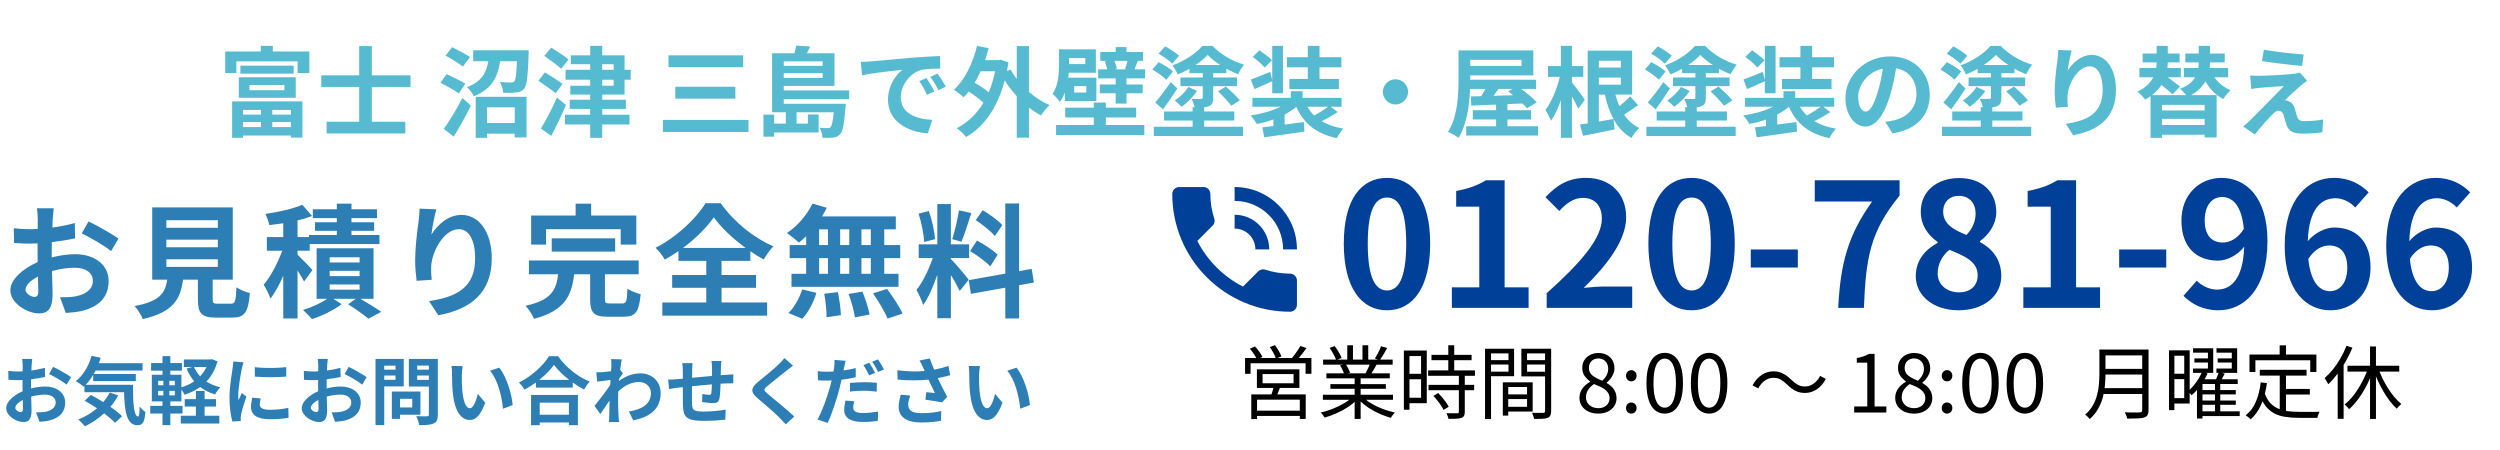
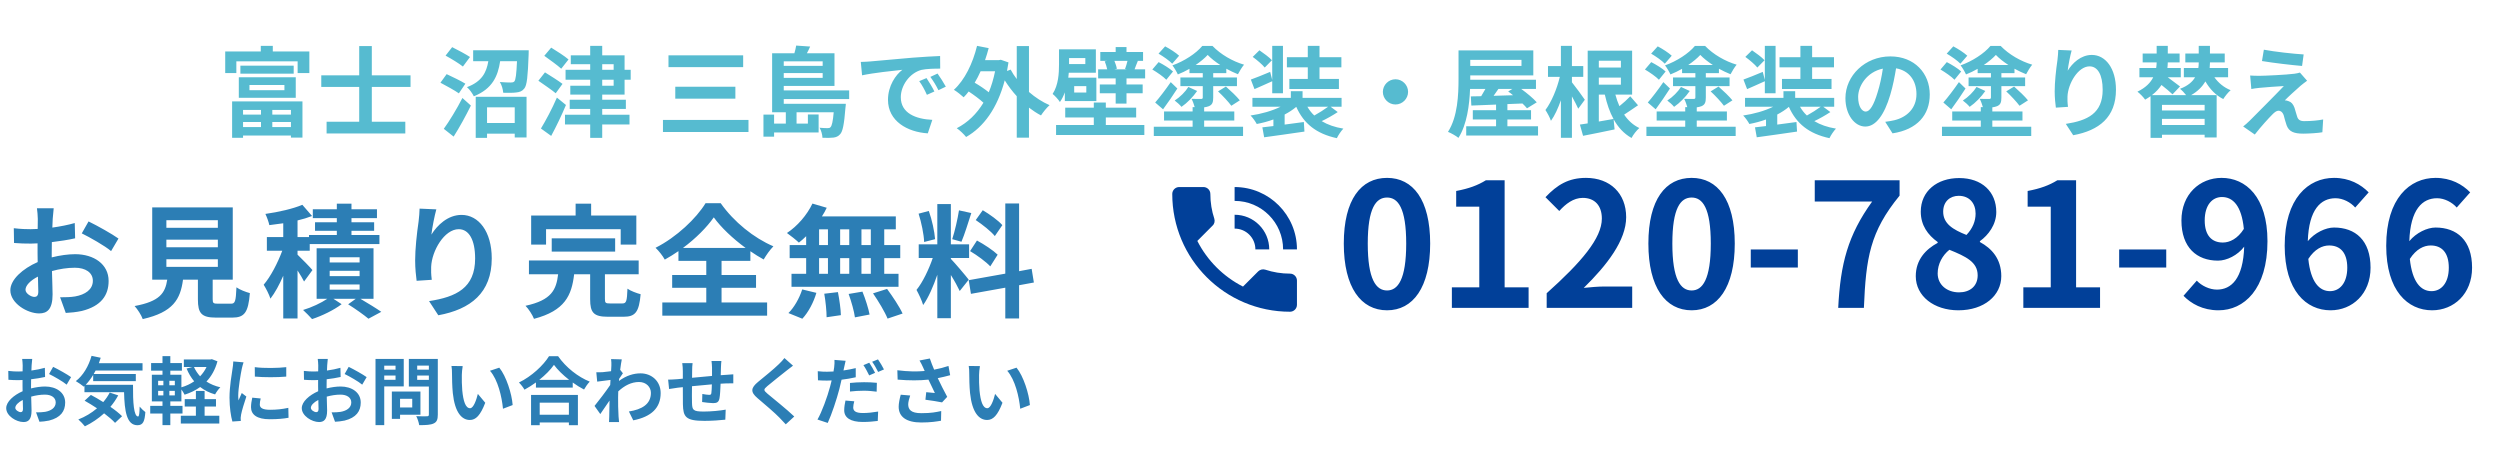
<svg xmlns="http://www.w3.org/2000/svg" width="406" height="73" viewBox="0 0 406 73" fill="none">
  <path d="M5.58 48.22C5.94 48.22 6.22 48.04 6.22 47.36C6.22 46.86 6.2 45.96 6.16 44.92C4.94 45.54 4.14 46.36 4.14 47.06C4.14 47.66 5.06 48.22 5.58 48.22ZM8.4 41.1V41.8C9.74 41.46 11.1 41.28 12.2 41.28C15.24 41.28 17.64 42.9 17.64 45.62C17.64 47.96 16.42 49.72 13.28 50.5C12.36 50.7 11.46 50.78 10.68 50.82L9.76 48.28C10.66 48.28 11.5 48.26 12.2 48.14C13.8 47.86 15.08 47.04 15.08 45.6C15.08 44.26 13.88 43.48 12.16 43.48C10.94 43.48 9.66 43.68 8.44 44.02C8.48 45.6 8.54 47.12 8.54 47.8C8.54 50.26 7.64 50.9 6.36 50.9C4.42 50.9 1.68 49.24 1.68 47.14C1.68 45.4 3.7 43.62 6.12 42.56C6.1 42.1 6.1 41.64 6.1 41.18V39.52C5.72 39.54 5.36 39.56 5.04 39.56C4.14 39.56 3.14 39.54 2.28 39.46L2.24 37.06C3.4 37.2 4.26 37.22 4.98 37.22C5.34 37.22 5.72 37.2 6.12 37.18C6.14 36.48 6.14 35.9 6.14 35.56C6.14 35.14 6.06 34.18 6 33.82H8.72C8.68 34.18 8.6 35.04 8.56 35.54C8.54 35.98 8.52 36.46 8.5 36.96C9.8 36.78 11.1 36.52 12.14 36.22L12.2 38.7C11.08 38.96 9.72 39.16 8.42 39.32C8.4 39.92 8.4 40.52 8.4 41.1ZM13.28 37.9L14.38 35.96C15.9 36.7 18.2 38 19.24 38.74L18.04 40.78C17.1 39.96 14.52 38.5 13.28 37.9ZM27.02 42.1V43.34H35.38V42.1H27.02ZM27.02 38.92V40.16H35.38V38.92H27.02ZM27.02 35.76V37H35.38V35.76H27.02ZM35.42 49.32H37.5C38.18 49.32 38.3 48.98 38.4 46.66C38.9 47.04 39.96 47.44 40.58 47.6C40.32 50.76 39.7 51.58 37.72 51.58H35.08C32.7 51.58 32.14 50.86 32.14 48.62V45.42H29.72C29.3 48.6 28.12 50.7 23.18 51.82C22.96 51.18 22.32 50.2 21.86 49.7C25.96 48.94 26.82 47.6 27.16 45.42H24.72V33.68H37.8V45.42H34.54V48.6C34.54 49.24 34.66 49.32 35.42 49.32ZM50.74 43.86L49.38 45.72C49.16 45.26 48.74 44.58 48.32 43.92V51.72H46V44.78C45.38 46.22 44.66 47.54 43.92 48.5C43.7 47.82 43.2 46.84 42.82 46.24C43.96 44.92 45.1 42.7 45.84 40.72H43.34V38.5H46V36.26C45.22 36.38 44.46 36.48 43.74 36.56C43.64 36.06 43.34 35.24 43.1 34.74C45.24 34.44 47.6 33.9 49.1 33.26L50.68 35.08C49.96 35.36 49.16 35.6 48.32 35.8V38.5H50.18V38.16H54.7V37.48H51.16V36.1H54.7V35.42H50.8V33.98H54.7V33.08H57.08V33.98H61.22V35.42H57.08V36.1H60.76V37.48H57.08V38.16H61.62V39.64H50.3V40.72H48.32V41.36C48.96 41.96 50.4 43.44 50.74 43.86ZM53.54 46.2V47.04H58.4V46.2H53.54ZM53.54 43.98V44.84H58.4V43.98H53.54ZM53.54 41.78V42.62H58.4V41.78H53.54ZM60.66 48.52H58.52C59.74 49.24 61.12 50.08 61.92 50.64L59.84 51.76C59.1 51.14 57.72 50.16 56.54 49.42L57.78 48.52H54.14L55.48 49.4C54.26 50.34 52.28 51.3 50.68 51.82C50.32 51.4 49.66 50.76 49.22 50.34C50.58 49.94 52.16 49.2 53.16 48.52H51.42V40.32H60.66V48.52ZM68.14 33.88L70.86 34C70.58 34.98 70.18 37 70.06 38.1C71 36.58 72.72 34.9 74.96 34.9C77.72 34.9 79.86 37.6 79.86 41.96C79.86 47.56 76.42 50.24 71.18 51.2L69.68 48.9C74.08 48.22 77.16 46.78 77.16 41.98C77.16 38.92 76.14 37.22 74.5 37.22C72.16 37.22 70.12 40.74 70.02 43.34C70 43.88 70 44.52 70.12 45.44L67.66 45.6C67.56 44.84 67.42 43.62 67.42 42.3C67.42 40.46 67.68 38 67.98 35.96C68.08 35.24 68.12 34.44 68.14 33.88ZM88.68 37.22V39.72H86.26V35H93.48V33.08H96V35H103.34V39.72H100.8V37.22H88.68ZM99.9 40.86H89.6V38.7H99.9V40.86ZM99.08 49.28H101.06C101.72 49.28 101.82 48.94 101.9 46.88C102.38 47.24 103.42 47.62 104.04 47.78C103.78 50.68 103.18 51.44 101.28 51.44H98.72C96.4 51.44 95.84 50.76 95.84 48.6V44.54H93.24C92.84 47.98 91.74 50.46 86.72 51.78C86.48 51.16 85.86 50.18 85.34 49.66C89.62 48.74 90.34 47.02 90.64 44.54H85.9V42.3H103.72V44.54H98.24V48.56C98.24 49.2 98.36 49.28 99.08 49.28ZM110.92 40.26H121.08C119 38.74 117.08 36.92 115.92 35.3C114.78 36.92 113 38.72 110.92 40.26ZM117.18 46.74V49.12H124.58V51.26H107.56V49.12H114.7V46.74H109.16V44.66H114.7V42.36H110.18V40.78C109.46 41.28 108.72 41.74 107.96 42.16C107.66 41.6 107 40.74 106.46 40.24C109.88 38.52 113.1 35.44 114.58 33H117.04C119.18 36.04 122.44 38.66 125.6 40C124.98 40.64 124.46 41.4 124.02 42.14C123.3 41.74 122.58 41.3 121.86 40.8V42.36H117.18V44.66H122.78V46.74H117.18ZM141.42 39.8V37.24H139.9V39.8H141.42ZM141.42 44.46V41.92H139.9V44.46H141.42ZM133.02 41.92V44.46H134.46V41.92H133.02ZM137.92 41.92H136.44V44.46H137.92V41.92ZM136.44 39.8H137.92V37.24H136.44V39.8ZM133.02 37.24V39.8H134.46V37.24H133.02ZM130.92 39.8V38.36C130.52 38.74 130.14 39.1 129.74 39.4C129.3 38.98 128.34 38.22 127.8 37.84C129.48 36.74 131.06 34.92 131.94 33.06L134.26 33.74C134.04 34.22 133.78 34.68 133.48 35.14H145.48V37.24H143.6V39.8H146.2V41.92H143.6V44.46H145.92V46.58H128.54V44.46H130.92V41.92H128.24V39.8H130.92ZM130.3 51.76L128.04 50.84C128.92 50 129.82 48.46 130.28 47L132.58 47.56C132.14 49.08 131.28 50.72 130.3 51.76ZM133.86 47.7L136.08 47.44C136.32 48.66 136.54 50.24 136.56 51.18L134.24 51.52C134.24 50.56 134.08 48.92 133.86 47.7ZM137.82 47.74L140.06 47.36C140.54 48.54 141.04 50.1 141.22 51.08L138.84 51.54C138.72 50.58 138.26 48.96 137.82 47.74ZM141.78 47.64L144.06 46.92C144.96 48.14 146.08 49.82 146.58 50.92L144.14 51.74C143.72 50.68 142.66 48.92 141.78 47.64ZM162.78 36.56L161.56 38.34C160.94 37.56 159.56 36.48 158.46 35.74L159.6 34.14C160.72 34.8 162.14 35.82 162.78 36.56ZM157.54 40.78L158.66 39.06C159.82 39.68 161.3 40.66 162.02 41.36L160.82 43.26C160.16 42.54 158.7 41.46 157.54 40.78ZM155.74 34.16L157.74 34.6C157.22 36.2 156.64 38.1 156.14 39.26L154.64 38.84C155.06 37.58 155.52 35.56 155.74 34.16ZM151.86 38.84L150.08 39.3C150.04 38.08 149.64 36.14 149.18 34.7L150.84 34.26C151.36 35.7 151.76 37.6 151.86 38.84ZM157.32 45.42L155.86 47.26C155.56 46.62 155 45.58 154.42 44.66V51.68H152.22V44.62C151.58 46.48 150.78 48.34 149.92 49.54C149.72 48.82 149.2 47.74 148.84 47.08C149.84 45.86 150.86 43.72 151.48 41.9H149.2V39.68H152.22V33.14H154.42V39.68H157.38V41.9H154.42V42.04C155 42.62 156.9 44.86 157.32 45.42ZM167.9 45.88L165.5 46.32V51.72H163.26V46.72L157.68 47.72L157.32 45.5L163.26 44.44V33.04H165.5V44.04L167.54 43.66L167.9 45.88ZM3.348 66.932C3.564 66.932 3.732 66.824 3.732 66.416C3.732 66.116 3.72 65.576 3.696 64.952C2.964 65.324 2.484 65.816 2.484 66.236C2.484 66.596 3.036 66.932 3.348 66.932ZM5.04 62.66V63.08C5.844 62.876 6.66 62.768 7.32 62.768C9.144 62.768 10.584 63.74 10.584 65.372C10.584 66.776 9.852 67.832 7.968 68.3C7.416 68.42 6.876 68.468 6.408 68.492L5.856 66.968C6.396 66.968 6.9 66.956 7.32 66.884C8.28 66.716 9.048 66.224 9.048 65.36C9.048 64.556 8.328 64.088 7.296 64.088C6.564 64.088 5.796 64.208 5.064 64.412C5.088 65.36 5.124 66.272 5.124 66.68C5.124 68.156 4.584 68.54 3.816 68.54C2.652 68.54 1.008 67.544 1.008 66.284C1.008 65.24 2.22 64.172 3.672 63.536C3.66 63.26 3.66 62.984 3.66 62.708V61.712C3.432 61.724 3.216 61.736 3.024 61.736C2.484 61.736 1.884 61.724 1.368 61.676L1.344 60.236C2.04 60.32 2.556 60.332 2.988 60.332C3.204 60.332 3.432 60.32 3.672 60.308C3.684 59.888 3.684 59.54 3.684 59.336C3.684 59.084 3.636 58.508 3.6 58.292H5.232C5.208 58.508 5.16 59.024 5.136 59.324C5.124 59.588 5.112 59.876 5.1 60.176C5.88 60.068 6.66 59.912 7.284 59.732L7.32 61.22C6.648 61.376 5.832 61.496 5.052 61.592C5.04 61.952 5.04 62.312 5.04 62.66ZM7.968 60.74L8.628 59.576C9.54 60.02 10.92 60.8 11.544 61.244L10.824 62.468C10.26 61.976 8.712 61.1 7.968 60.74ZM17.82 63.752L19.2 64.208C18.84 64.868 18.42 65.492 17.928 66.068C18.684 66.584 19.356 67.124 19.824 67.592L18.684 68.672C18.264 68.204 17.628 67.676 16.908 67.124C15.96 67.988 14.892 68.696 13.788 69.236C13.56 68.936 13.032 68.384 12.72 68.12C13.836 67.688 14.868 67.064 15.756 66.308C15.072 65.852 14.376 65.432 13.74 65.072L14.76 64.136C15.384 64.46 16.08 64.868 16.764 65.3C17.184 64.82 17.532 64.304 17.82 63.752ZM13.92 62.492H21.6C21.576 65.372 21.732 67.64 22.428 67.64C22.608 67.628 22.656 67.004 22.68 66.032C22.956 66.356 23.316 66.716 23.604 66.92C23.496 68.42 23.244 69.056 22.32 69.056C20.568 69.056 20.22 66.764 20.148 63.692H13.716V62.696L13.608 62.792C13.332 62.552 12.66 62.096 12.312 61.892C13.5 60.992 14.4 59.444 14.868 57.788L16.356 58.1C16.26 58.4 16.164 58.7 16.056 58.988H23.148V60.176H15.528C15.432 60.368 15.324 60.56 15.216 60.74H22.056V61.892H15.132V60.884C14.76 61.496 14.352 62.036 13.92 62.492ZM33.228 66.02V67.52H35.616V68.78H29.364V67.52H31.812V66.02H30V64.82H31.812V63.488H33.228V64.82H35.076V66.02H33.228ZM33.54 59.6H31.5C31.752 60.152 32.088 60.668 32.496 61.112C32.916 60.668 33.276 60.164 33.54 59.6ZM28.392 62.564V61.844H27.504V62.564H28.392ZM28.392 64.208V63.476H27.504V64.208H28.392ZM25.68 63.476V64.208H26.532V63.476H25.68ZM25.68 61.844V62.564H26.532V61.844H25.68ZM34.404 58.328L35.316 58.676C34.944 60.032 34.332 61.112 33.528 61.964C34.176 62.384 34.932 62.696 35.784 62.9C35.484 63.176 35.112 63.704 34.932 64.052C33.996 63.788 33.192 63.38 32.508 62.852C31.764 63.392 30.912 63.8 29.976 64.1C29.868 63.86 29.652 63.524 29.46 63.248V65.192H27.66V65.912H29.64V67.16H27.66V69.044H26.388V67.16H24.396V65.912H26.388V65.192H24.66V60.86H26.388V60.2H24.54V58.964H26.388V57.836H27.66V58.964H29.544V60.2H27.66V60.86H29.46V62.9C30.216 62.684 30.924 62.348 31.536 61.928C31.032 61.328 30.624 60.632 30.3 59.852L31.248 59.6H29.856V58.376H34.164L34.404 58.328ZM41.376 59.624C42.84 59.828 45.204 59.78 46.488 59.624V61.16C45.024 61.292 42.876 61.292 41.388 61.16L41.376 59.624ZM40.968 64.58L42.336 64.712C42.24 65.096 42.192 65.384 42.192 65.708C42.192 66.236 42.648 66.548 43.848 66.548C44.916 66.548 45.792 66.452 46.824 66.236L46.86 67.844C46.092 67.988 45.132 68.084 43.788 68.084C41.736 68.084 40.764 67.34 40.764 66.128C40.764 65.636 40.848 65.132 40.968 64.58ZM37.884 58.7L39.552 58.844C39.456 59.084 39.312 59.684 39.264 59.9C39.096 60.692 38.688 63.068 38.688 64.256C38.688 64.484 38.7 64.772 38.736 65.024C38.904 64.604 39.096 64.208 39.264 63.824L40.008 64.4C39.672 65.396 39.276 66.68 39.156 67.316C39.12 67.484 39.084 67.748 39.084 67.868C39.096 68 39.096 68.192 39.108 68.36L37.74 68.456C37.5 67.628 37.272 66.176 37.272 64.568C37.272 62.78 37.632 60.776 37.764 59.864C37.812 59.528 37.884 59.072 37.884 58.7ZM51.348 66.932C51.564 66.932 51.732 66.824 51.732 66.416C51.732 66.116 51.72 65.576 51.696 64.952C50.964 65.324 50.484 65.816 50.484 66.236C50.484 66.596 51.036 66.932 51.348 66.932ZM53.04 62.66V63.08C53.844 62.876 54.66 62.768 55.32 62.768C57.144 62.768 58.584 63.74 58.584 65.372C58.584 66.776 57.852 67.832 55.968 68.3C55.416 68.42 54.876 68.468 54.408 68.492L53.856 66.968C54.396 66.968 54.9 66.956 55.32 66.884C56.28 66.716 57.048 66.224 57.048 65.36C57.048 64.556 56.328 64.088 55.296 64.088C54.564 64.088 53.796 64.208 53.064 64.412C53.088 65.36 53.124 66.272 53.124 66.68C53.124 68.156 52.584 68.54 51.816 68.54C50.652 68.54 49.008 67.544 49.008 66.284C49.008 65.24 50.22 64.172 51.672 63.536C51.66 63.26 51.66 62.984 51.66 62.708V61.712C51.432 61.724 51.216 61.736 51.024 61.736C50.484 61.736 49.884 61.724 49.368 61.676L49.344 60.236C50.04 60.32 50.556 60.332 50.988 60.332C51.204 60.332 51.432 60.32 51.672 60.308C51.684 59.888 51.684 59.54 51.684 59.336C51.684 59.084 51.636 58.508 51.6 58.292H53.232C53.208 58.508 53.16 59.024 53.136 59.324C53.124 59.588 53.112 59.876 53.1 60.176C53.88 60.068 54.66 59.912 55.284 59.732L55.32 61.22C54.648 61.376 53.832 61.496 53.052 61.592C53.04 61.952 53.04 62.312 53.04 62.66ZM55.968 60.74L56.628 59.576C57.54 60.02 58.92 60.8 59.544 61.244L58.824 62.468C58.26 61.976 56.712 61.1 55.968 60.74ZM64.236 59.384H62.4V60.032H64.236V59.384ZM62.4 61.676H64.236V60.992H62.4V61.676ZM65.568 62.756H62.4V69.044H60.984V58.292H65.568V62.756ZM66.948 64.76H64.968V66.176H66.948V64.76ZM68.28 67.352H64.968V68.024H63.636V63.584H68.28V67.352ZM67.752 61.688H69.648V60.992H67.752V61.688ZM69.648 59.372H67.752V60.032H69.648V59.372ZM71.1 58.292V67.34C71.1 68.132 70.932 68.54 70.428 68.768C69.936 69.008 69.18 69.044 68.076 69.044C68.028 68.636 67.8 67.964 67.596 67.58C68.292 67.628 69.108 67.616 69.336 67.604C69.564 67.604 69.648 67.532 69.648 67.316V62.768H66.396V58.292H71.1ZM75.144 59.456C75.06 59.876 75 60.572 75 60.896C74.988 61.664 75 62.564 75.072 63.416C75.24 65.132 75.6 66.296 76.344 66.296C76.908 66.296 77.376 64.904 77.604 63.968L78.804 65.408C78.012 67.472 77.268 68.204 76.308 68.204C75.012 68.204 73.872 67.028 73.536 63.836C73.428 62.744 73.404 61.364 73.404 60.632C73.404 60.296 73.392 59.792 73.32 59.432L75.144 59.456ZM81.084 59.708C82.212 61.088 83.124 63.956 83.256 65.78L81.684 66.38C81.504 64.472 80.868 61.676 79.572 60.212L81.084 59.708ZM92.388 65.396H87.648V67.352H92.388V65.396ZM86.244 69.056V64.136H93.852V69.056H92.388V68.612H87.648V69.056H86.244ZM87.576 61.688H92.424C91.428 60.908 90.54 60.044 89.964 59.252C89.4 60.056 88.56 60.908 87.576 61.688ZM89.16 57.848H90.636C91.92 59.684 93.864 61.208 95.772 61.976C95.424 62.348 95.1 62.816 94.848 63.26C94.236 62.948 93.612 62.552 93.012 62.12V62.948H87.036V62.108C86.448 62.54 85.812 62.936 85.176 63.284C84.984 62.936 84.588 62.42 84.276 62.12C86.34 61.124 88.26 59.312 89.16 57.848ZM100.716 60.056L101.16 60.62C101.004 60.824 100.752 61.208 100.548 61.52C100.536 61.64 100.536 61.748 100.524 61.868C101.724 60.968 102.948 60.632 104.016 60.632C105.852 60.632 107.292 61.928 107.292 63.836C107.292 66.236 105.792 67.676 102.84 68.264L102.132 66.824C104.22 66.5 105.708 65.66 105.708 63.8C105.708 62.876 104.964 62.036 103.776 62.036C102.516 62.036 101.4 62.636 100.404 63.56C100.392 63.896 100.38 64.232 100.38 64.544C100.38 65.516 100.38 66.512 100.452 67.628C100.464 67.844 100.512 68.276 100.536 68.54H98.904C98.928 68.288 98.94 67.856 98.94 67.664C98.964 66.74 98.964 66.056 98.988 65.048C98.484 65.804 97.896 66.668 97.488 67.244L96.552 65.924C97.224 65.108 98.424 63.524 99.096 62.528L99.144 61.7C98.568 61.772 97.656 61.892 96.984 61.976L96.84 60.452C97.176 60.464 97.452 60.464 97.872 60.44C98.22 60.416 98.736 60.356 99.24 60.284C99.264 59.84 99.288 59.504 99.288 59.372C99.288 59.036 99.3 58.676 99.24 58.316L100.98 58.364C100.908 58.7 100.812 59.312 100.716 60.056ZM115.548 58.628H117.156C117.12 58.808 117.096 59.324 117.084 59.648C117.072 60.116 117.06 60.536 117.048 60.932C117.372 60.908 117.672 60.884 117.948 60.872C118.272 60.848 118.74 60.812 119.088 60.788V62.252C118.884 62.24 118.26 62.252 117.936 62.264C117.684 62.276 117.372 62.288 117.024 62.312C116.988 63.212 116.94 64.184 116.844 64.688C116.724 65.312 116.424 65.468 115.812 65.468C115.392 65.468 114.444 65.36 114.024 65.288L114.06 63.98C114.432 64.052 114.912 64.124 115.152 64.124C115.392 64.124 115.488 64.076 115.524 63.848C115.572 63.524 115.596 62.984 115.608 62.42C114.564 62.504 113.4 62.612 112.38 62.72C112.368 63.812 112.356 64.904 112.38 65.408C112.416 66.572 112.512 66.836 114.3 66.836C115.464 66.836 116.964 66.692 117.852 66.524L117.792 68.156C116.988 68.252 115.536 68.348 114.408 68.348C111.324 68.348 110.952 67.7 110.904 65.648C110.892 65.144 110.892 63.992 110.892 62.876L110.088 62.96C109.716 63.008 108.972 63.128 108.66 63.176L108.504 61.652C108.84 61.652 109.392 61.628 109.992 61.58L110.892 61.496V60.296C110.892 59.804 110.856 59.396 110.796 58.976H112.476C112.428 59.372 112.404 59.708 112.404 60.212C112.404 60.488 112.404 60.884 112.392 61.352C113.4 61.256 114.552 61.148 115.632 61.052V59.708C115.632 59.408 115.584 58.844 115.548 58.628ZM127.392 58.148L128.784 59.384C128.412 59.66 128.016 59.972 127.74 60.188C126.972 60.812 125.4 62.024 124.608 62.708C123.972 63.248 123.984 63.38 124.632 63.932C125.52 64.688 127.812 66.5 128.988 67.64L127.608 68.912C127.272 68.54 126.9 68.168 126.564 67.808C125.916 67.124 124.104 65.576 123.012 64.652C121.836 63.656 121.932 62.996 123.12 62.012C124.044 61.256 125.676 59.936 126.48 59.144C126.816 58.82 127.2 58.424 127.392 58.148ZM142.116 60.548L141.156 60.968C140.916 60.476 140.544 59.756 140.22 59.3L141.168 58.904C141.468 59.348 141.9 60.104 142.116 60.548ZM138.036 63.584V62.192C138.696 62.12 139.548 62.072 140.316 62.072C140.988 62.072 141.708 62.096 142.404 62.168L142.368 63.608C141.78 63.536 141.048 63.452 140.328 63.452C139.5 63.452 138.78 63.5 138.036 63.584ZM138.972 59.78V61.268C138.264 61.436 137.46 61.568 136.668 61.664C136.56 62.168 136.44 62.696 136.308 63.188C135.876 64.856 135.072 67.28 134.424 68.684L132.756 68.132C133.464 66.932 134.364 64.448 134.808 62.78C134.892 62.456 134.988 62.12 135.06 61.784C134.784 61.796 134.52 61.808 134.28 61.808C133.704 61.808 133.26 61.784 132.84 61.76L132.804 60.284C133.416 60.356 133.812 60.368 134.304 60.368C134.652 60.368 135 60.356 135.36 60.332C135.408 60.08 135.444 59.84 135.468 59.66C135.528 59.216 135.54 58.736 135.516 58.448L137.328 58.592C137.244 58.928 137.136 59.456 137.076 59.72L136.98 60.164C137.652 60.068 138.324 59.936 138.972 59.78ZM137.304 65.048L138.732 65.168C138.636 65.516 138.564 65.9 138.564 66.164C138.564 66.68 138.864 67.076 140.136 67.076C140.928 67.076 141.756 66.98 142.608 66.836L142.548 68.36C141.876 68.444 141.072 68.528 140.124 68.528C138.12 68.528 137.1 67.832 137.1 66.632C137.1 66.08 137.208 65.504 137.304 65.048ZM141.636 58.748L142.584 58.364C142.908 58.82 143.352 59.576 143.556 59.996L142.608 60.404C142.356 59.9 141.972 59.204 141.636 58.748ZM146.28 64.1L147.816 64.232C147.672 64.616 147.492 65.3 147.492 65.648C147.492 66.512 147.936 67.1 149.616 67.1C151.272 67.1 151.98 66.932 152.856 66.752L152.82 68.324C152.16 68.444 151.164 68.612 149.616 68.612C147.228 68.612 145.944 67.712 145.944 66.056C145.944 65.528 146.088 64.784 146.28 64.1ZM154.032 59.432L154.308 60.932C153.708 61.1 153.012 61.268 152.292 61.412C152.748 62.372 153.312 63.5 153.828 64.448L152.988 65.348C152.34 65.216 151.164 65.024 150.288 64.916L150.42 63.692C150.816 63.728 151.464 63.8 151.824 63.824C151.536 63.224 151.128 62.396 150.78 61.652C149.328 61.808 147.66 61.808 145.776 61.652L145.728 60.128C147.432 60.344 148.908 60.368 150.168 60.248C150.072 60.056 149.988 59.864 149.916 59.684C149.7 59.204 149.58 58.964 149.328 58.544L151.008 58.22C151.212 58.844 151.44 59.408 151.704 60.032C152.532 59.876 153.276 59.684 154.032 59.432ZM159.144 59.456C159.06 59.876 159 60.572 159 60.896C158.988 61.664 159 62.564 159.072 63.416C159.24 65.132 159.6 66.296 160.344 66.296C160.908 66.296 161.376 64.904 161.604 63.968L162.804 65.408C162.012 67.472 161.268 68.204 160.308 68.204C159.012 68.204 157.872 67.028 157.536 63.836C157.428 62.744 157.404 61.364 157.404 60.632C157.404 60.296 157.392 59.792 157.32 59.432L159.144 59.456ZM165.084 59.708C166.212 61.088 167.124 63.956 167.256 65.78L165.684 66.38C165.504 64.472 164.868 61.676 163.572 60.212L165.084 59.708Z" fill="#2C7EB5" />
-   <path d="M205.043 60.747V62.242H210.074V60.747H205.043ZM204.12 59.98H211.023V62.996H204.12V59.98ZM206.876 62.632L207.955 62.736C207.834 63.057 207.708 63.377 207.578 63.698C207.457 64.019 207.344 64.296 207.24 64.53L206.382 64.387C206.469 64.136 206.56 63.845 206.655 63.516C206.759 63.178 206.833 62.883 206.876 62.632ZM203.21 64.049H212.05V68.04H211.088V64.907H204.146V68.053H203.21V64.049ZM203.704 66.688H211.517V67.546H203.704V66.688ZM202.196 58.134H212.973V60.708H212.024V58.992H203.093V60.708H202.196V58.134ZM211.179 56.184L212.18 56.535C211.92 56.89 211.643 57.254 211.348 57.627C211.053 57.991 210.776 58.303 210.516 58.563L209.749 58.238C209.905 58.047 210.07 57.835 210.243 57.601C210.425 57.367 210.598 57.124 210.763 56.873C210.928 56.622 211.066 56.392 211.179 56.184ZM202.976 56.626L203.808 56.262C204.042 56.513 204.276 56.799 204.51 57.12C204.744 57.441 204.913 57.722 205.017 57.965L204.146 58.381C204.042 58.138 203.877 57.852 203.652 57.523C203.427 57.185 203.201 56.886 202.976 56.626ZM206.213 56.366L207.058 56.054C207.266 56.331 207.47 56.643 207.669 56.99C207.868 57.337 208.011 57.636 208.098 57.887L207.214 58.238C207.136 57.978 207.002 57.67 206.811 57.315C206.62 56.96 206.421 56.643 206.213 56.366ZM214.832 64.101H226.22V64.933H214.832V64.101ZM214.871 58.394H226.168V59.226H214.871V58.394ZM215.404 60.63H225.7V61.436H215.404V60.63ZM216.054 62.385H225.063V63.139H216.054V62.385ZM219.993 61.007H220.968V68.04H219.993V61.007ZM218.797 56.067H219.72V58.797H218.797V56.067ZM221.267 56.067H222.203V58.745H221.267V56.067ZM219.681 64.439L220.461 64.803C220.062 65.245 219.568 65.665 218.979 66.064C218.39 66.454 217.761 66.796 217.094 67.091C216.427 67.394 215.768 67.637 215.118 67.819C215.075 67.732 215.014 67.637 214.936 67.533C214.867 67.438 214.793 67.338 214.715 67.234C214.637 67.139 214.559 67.061 214.481 67C215.122 66.853 215.772 66.649 216.431 66.389C217.09 66.129 217.705 65.83 218.277 65.492C218.849 65.154 219.317 64.803 219.681 64.439ZM221.267 64.413C221.544 64.699 221.878 64.976 222.268 65.245C222.667 65.514 223.1 65.761 223.568 65.986C224.045 66.211 224.534 66.411 225.037 66.584C225.54 66.749 226.038 66.887 226.532 67C226.463 67.069 226.385 67.152 226.298 67.247C226.22 67.351 226.142 67.455 226.064 67.559C225.986 67.672 225.925 67.771 225.882 67.858C225.388 67.719 224.885 67.546 224.374 67.338C223.871 67.13 223.382 66.892 222.905 66.623C222.437 66.354 221.995 66.06 221.579 65.739C221.172 65.418 220.816 65.085 220.513 64.738L221.267 64.413ZM224.283 56.236L225.284 56.509C225.093 56.856 224.89 57.211 224.673 57.575C224.456 57.93 224.257 58.238 224.075 58.498L223.282 58.225C223.403 58.043 223.525 57.835 223.646 57.601C223.776 57.367 223.897 57.129 224.01 56.886C224.123 56.643 224.214 56.427 224.283 56.236ZM222.541 58.979L223.542 59.239C223.386 59.525 223.226 59.811 223.061 60.097C222.896 60.374 222.74 60.621 222.593 60.838L221.787 60.591C221.917 60.357 222.051 60.088 222.19 59.785C222.337 59.482 222.454 59.213 222.541 58.979ZM215.924 56.496L216.756 56.21C216.981 56.496 217.198 56.821 217.406 57.185C217.623 57.549 217.779 57.865 217.874 58.134L216.99 58.472C216.903 58.203 216.756 57.883 216.548 57.51C216.349 57.137 216.141 56.799 215.924 56.496ZM217.627 59.317L218.55 59.148C218.697 59.356 218.836 59.594 218.966 59.863C219.105 60.123 219.2 60.353 219.252 60.552L218.29 60.747C218.238 60.556 218.147 60.327 218.017 60.058C217.896 59.781 217.766 59.534 217.627 59.317ZM232.473 57.627H238.986V58.498H232.473V57.627ZM231.927 60.149H239.532V61.033H231.927V60.149ZM231.992 62.502H239.402V63.373H231.992V62.502ZM235.203 56.067H236.165V60.695H235.203V56.067ZM236.919 60.89H237.881V66.883C237.881 67.16 237.842 67.373 237.764 67.52C237.686 67.676 237.547 67.789 237.348 67.858C237.14 67.936 236.867 67.984 236.529 68.001C236.191 68.018 235.758 68.027 235.229 68.027C235.212 67.897 235.168 67.741 235.099 67.559C235.038 67.386 234.973 67.234 234.904 67.104C235.303 67.113 235.667 67.117 235.996 67.117C236.325 67.126 236.542 67.126 236.646 67.117C236.75 67.117 236.819 67.1 236.854 67.065C236.897 67.03 236.919 66.965 236.919 66.87V60.89ZM232.785 64.283L233.565 63.828C233.782 64.045 234.003 64.287 234.228 64.556C234.453 64.825 234.657 65.089 234.839 65.349C235.03 65.609 235.173 65.847 235.268 66.064L234.436 66.571C234.341 66.354 234.202 66.116 234.02 65.856C233.847 65.587 233.652 65.319 233.435 65.05C233.218 64.773 233.002 64.517 232.785 64.283ZM228.456 56.925H231.706V65.479H228.456V64.595H230.783V57.822H228.456V56.925ZM228.495 60.708H231.212V61.592H228.495V60.708ZM227.988 56.925H228.898V66.545H227.988V56.925ZM244.524 64.049H248.463V64.803H244.524V64.049ZM244.472 62.086H248.905V66.831H244.472V66.064H247.995V62.853H244.472V62.086ZM244.056 62.086H244.94V67.494H244.056V62.086ZM241.651 58.485H245.265V59.2H241.651V58.485ZM247.644 58.485H251.336V59.2H247.644V58.485ZM250.92 56.639H251.908V66.753C251.908 67.056 251.865 67.295 251.778 67.468C251.7 67.641 251.553 67.771 251.336 67.858C251.128 67.945 250.842 67.997 250.478 68.014C250.123 68.031 249.676 68.04 249.139 68.04C249.122 67.945 249.096 67.836 249.061 67.715C249.026 67.594 248.983 67.472 248.931 67.351C248.888 67.23 248.844 67.126 248.801 67.039C249.061 67.048 249.312 67.052 249.555 67.052C249.806 67.052 250.027 67.052 250.218 67.052C250.409 67.052 250.543 67.052 250.621 67.052C250.734 67.043 250.812 67.017 250.855 66.974C250.898 66.931 250.92 66.853 250.92 66.74V56.639ZM241.729 56.639H245.889V61.098H241.729V60.357H244.979V57.393H241.729V56.639ZM251.414 56.639V57.393H247.995V60.37H251.414V61.124H247.072V56.639H251.414ZM241.17 56.639H242.145V68.053H241.17V56.639ZM259.547 67.169C258.958 67.169 258.434 67.061 257.974 66.844C257.515 66.627 257.155 66.328 256.895 65.947C256.635 65.566 256.505 65.128 256.505 64.634C256.505 64.209 256.588 63.828 256.752 63.49C256.926 63.143 257.147 62.849 257.415 62.606C257.684 62.355 257.961 62.151 258.247 61.995V61.943C257.901 61.7 257.597 61.401 257.337 61.046C257.086 60.682 256.96 60.249 256.96 59.746C256.96 59.261 257.073 58.84 257.298 58.485C257.532 58.121 257.844 57.839 258.234 57.64C258.633 57.432 259.079 57.328 259.573 57.328C260.119 57.328 260.587 57.436 260.977 57.653C261.367 57.87 261.666 58.164 261.874 58.537C262.082 58.91 262.186 59.343 262.186 59.837C262.186 60.166 262.117 60.478 261.978 60.773C261.848 61.068 261.688 61.332 261.497 61.566C261.307 61.791 261.116 61.982 260.925 62.138V62.203C261.203 62.359 261.463 62.55 261.705 62.775C261.948 62.992 262.143 63.26 262.29 63.581C262.446 63.893 262.524 64.27 262.524 64.712C262.524 65.163 262.399 65.579 262.147 65.96C261.905 66.333 261.558 66.627 261.107 66.844C260.665 67.061 260.145 67.169 259.547 67.169ZM260.197 61.826C260.518 61.54 260.761 61.237 260.925 60.916C261.09 60.587 261.172 60.249 261.172 59.902C261.172 59.581 261.107 59.295 260.977 59.044C260.856 58.793 260.674 58.593 260.431 58.446C260.189 58.29 259.898 58.212 259.56 58.212C259.118 58.212 258.754 58.351 258.468 58.628C258.182 58.905 258.039 59.278 258.039 59.746C258.039 60.119 258.139 60.435 258.338 60.695C258.546 60.946 258.815 61.163 259.144 61.345C259.474 61.518 259.825 61.679 260.197 61.826ZM259.56 66.285C259.933 66.285 260.254 66.216 260.522 66.077C260.8 65.938 261.012 65.748 261.159 65.505C261.315 65.262 261.393 64.985 261.393 64.673C261.393 64.352 261.324 64.079 261.185 63.854C261.047 63.62 260.86 63.416 260.626 63.243C260.401 63.07 260.137 62.914 259.833 62.775C259.53 62.636 259.209 62.502 258.871 62.372C258.49 62.615 258.174 62.922 257.922 63.295C257.68 63.659 257.558 64.071 257.558 64.53C257.558 64.859 257.645 65.158 257.818 65.427C257.992 65.696 258.23 65.908 258.533 66.064C258.845 66.211 259.188 66.285 259.56 66.285ZM264.925 61.93C264.691 61.93 264.487 61.848 264.314 61.683C264.149 61.51 264.067 61.289 264.067 61.02C264.067 60.751 264.149 60.535 264.314 60.37C264.487 60.197 264.691 60.11 264.925 60.11C265.159 60.11 265.358 60.197 265.523 60.37C265.696 60.535 265.783 60.751 265.783 61.02C265.783 61.289 265.696 61.51 265.523 61.683C265.358 61.848 265.159 61.93 264.925 61.93ZM264.925 67.169C264.691 67.169 264.487 67.087 264.314 66.922C264.149 66.749 264.067 66.532 264.067 66.272C264.067 65.995 264.149 65.774 264.314 65.609C264.487 65.444 264.691 65.362 264.925 65.362C265.159 65.362 265.358 65.444 265.523 65.609C265.696 65.774 265.783 65.995 265.783 66.272C265.783 66.532 265.696 66.749 265.523 66.922C265.358 67.087 265.159 67.169 264.925 67.169ZM270.35 67.169C269.752 67.169 269.228 66.987 268.777 66.623C268.335 66.259 267.993 65.709 267.75 64.972C267.508 64.235 267.386 63.312 267.386 62.203C267.386 61.094 267.508 60.179 267.75 59.46C267.993 58.732 268.335 58.19 268.777 57.835C269.228 57.48 269.752 57.302 270.35 57.302C270.957 57.302 271.481 57.484 271.923 57.848C272.365 58.203 272.708 58.741 272.95 59.46C273.193 60.179 273.314 61.094 273.314 62.203C273.314 63.312 273.193 64.235 272.95 64.972C272.708 65.709 272.365 66.259 271.923 66.623C271.481 66.987 270.957 67.169 270.35 67.169ZM270.35 66.207C270.714 66.207 271.031 66.068 271.299 65.791C271.577 65.514 271.789 65.08 271.936 64.491C272.092 63.893 272.17 63.13 272.17 62.203C272.17 61.276 272.092 60.522 271.936 59.941C271.789 59.352 271.577 58.923 271.299 58.654C271.031 58.377 270.714 58.238 270.35 58.238C269.995 58.238 269.679 58.377 269.401 58.654C269.124 58.923 268.907 59.352 268.751 59.941C268.604 60.522 268.53 61.276 268.53 62.203C268.53 63.13 268.604 63.893 268.751 64.491C268.907 65.08 269.124 65.514 269.401 65.791C269.679 66.068 269.995 66.207 270.35 66.207ZM277.561 67.169C276.963 67.169 276.439 66.987 275.988 66.623C275.546 66.259 275.204 65.709 274.961 64.972C274.719 64.235 274.597 63.312 274.597 62.203C274.597 61.094 274.719 60.179 274.961 59.46C275.204 58.732 275.546 58.19 275.988 57.835C276.439 57.48 276.963 57.302 277.561 57.302C278.168 57.302 278.692 57.484 279.134 57.848C279.576 58.203 279.919 58.741 280.161 59.46C280.404 60.179 280.525 61.094 280.525 62.203C280.525 63.312 280.404 64.235 280.161 64.972C279.919 65.709 279.576 66.259 279.134 66.623C278.692 66.987 278.168 67.169 277.561 67.169ZM277.561 66.207C277.925 66.207 278.242 66.068 278.51 65.791C278.788 65.514 279 65.08 279.147 64.491C279.303 63.893 279.381 63.13 279.381 62.203C279.381 61.276 279.303 60.522 279.147 59.941C279 59.352 278.788 58.923 278.51 58.654C278.242 58.377 277.925 58.238 277.561 58.238C277.206 58.238 276.89 58.377 276.612 58.654C276.335 58.923 276.118 59.352 275.962 59.941C275.815 60.522 275.741 61.276 275.741 62.203C275.741 63.13 275.815 63.893 275.962 64.491C276.118 65.08 276.335 65.514 276.612 65.791C276.89 66.068 277.206 66.207 277.561 66.207ZM290.201 62.424C289.855 62.095 289.517 61.835 289.187 61.644C288.867 61.453 288.468 61.358 287.991 61.358C287.48 61.358 287.008 61.518 286.574 61.839C286.15 62.151 285.803 62.563 285.534 63.074L284.611 62.58C285.019 61.835 285.513 61.271 286.093 60.89C286.683 60.5 287.32 60.305 288.004 60.305C288.594 60.305 289.114 60.426 289.564 60.669C290.024 60.903 290.479 61.245 290.929 61.696C291.276 62.025 291.614 62.285 291.943 62.476C292.273 62.667 292.671 62.762 293.139 62.762C293.651 62.762 294.119 62.606 294.543 62.294C294.977 61.973 295.328 61.557 295.596 61.046L296.519 61.54C296.112 62.285 295.614 62.853 295.024 63.243C294.444 63.624 293.811 63.815 293.126 63.815C292.546 63.815 292.026 63.698 291.566 63.464C291.107 63.221 290.652 62.875 290.201 62.424ZM301.117 67V66.012H303.249V58.901H301.546V58.147C301.97 58.069 302.339 57.974 302.651 57.861C302.971 57.748 303.262 57.618 303.522 57.471H304.432V66.012H306.343V67H301.117ZM310.824 67.169C310.234 67.169 309.71 67.061 309.251 66.844C308.791 66.627 308.432 66.328 308.172 65.947C307.912 65.566 307.782 65.128 307.782 64.634C307.782 64.209 307.864 63.828 308.029 63.49C308.202 63.143 308.423 62.849 308.692 62.606C308.96 62.355 309.238 62.151 309.524 61.995V61.943C309.177 61.7 308.874 61.401 308.614 61.046C308.362 60.682 308.237 60.249 308.237 59.746C308.237 59.261 308.349 58.84 308.575 58.485C308.809 58.121 309.121 57.839 309.511 57.64C309.909 57.432 310.356 57.328 310.85 57.328C311.396 57.328 311.864 57.436 312.254 57.653C312.644 57.87 312.943 58.164 313.151 58.537C313.359 58.91 313.463 59.343 313.463 59.837C313.463 60.166 313.393 60.478 313.255 60.773C313.125 61.068 312.964 61.332 312.774 61.566C312.583 61.791 312.392 61.982 312.202 62.138V62.203C312.479 62.359 312.739 62.55 312.982 62.775C313.224 62.992 313.419 63.26 313.567 63.581C313.723 63.893 313.801 64.27 313.801 64.712C313.801 65.163 313.675 65.579 313.424 65.96C313.181 66.333 312.834 66.627 312.384 66.844C311.942 67.061 311.422 67.169 310.824 67.169ZM311.474 61.826C311.794 61.54 312.037 61.237 312.202 60.916C312.366 60.587 312.449 60.249 312.449 59.902C312.449 59.581 312.384 59.295 312.254 59.044C312.132 58.793 311.95 58.593 311.708 58.446C311.465 58.29 311.175 58.212 310.837 58.212C310.395 58.212 310.031 58.351 309.745 58.628C309.459 58.905 309.316 59.278 309.316 59.746C309.316 60.119 309.415 60.435 309.615 60.695C309.823 60.946 310.091 61.163 310.421 61.345C310.75 61.518 311.101 61.679 311.474 61.826ZM310.837 66.285C311.209 66.285 311.53 66.216 311.799 66.077C312.076 65.938 312.288 65.748 312.436 65.505C312.592 65.262 312.67 64.985 312.67 64.673C312.67 64.352 312.6 64.079 312.462 63.854C312.323 63.62 312.137 63.416 311.903 63.243C311.677 63.07 311.413 62.914 311.11 62.775C310.806 62.636 310.486 62.502 310.148 62.372C309.766 62.615 309.45 62.922 309.199 63.295C308.956 63.659 308.835 64.071 308.835 64.53C308.835 64.859 308.921 65.158 309.095 65.427C309.268 65.696 309.506 65.908 309.81 66.064C310.122 66.211 310.464 66.285 310.837 66.285ZM316.202 61.93C315.968 61.93 315.764 61.848 315.591 61.683C315.426 61.51 315.344 61.289 315.344 61.02C315.344 60.751 315.426 60.535 315.591 60.37C315.764 60.197 315.968 60.11 316.202 60.11C316.436 60.11 316.635 60.197 316.8 60.37C316.973 60.535 317.06 60.751 317.06 61.02C317.06 61.289 316.973 61.51 316.8 61.683C316.635 61.848 316.436 61.93 316.202 61.93ZM316.202 67.169C315.968 67.169 315.764 67.087 315.591 66.922C315.426 66.749 315.344 66.532 315.344 66.272C315.344 65.995 315.426 65.774 315.591 65.609C315.764 65.444 315.968 65.362 316.202 65.362C316.436 65.362 316.635 65.444 316.8 65.609C316.973 65.774 317.06 65.995 317.06 66.272C317.06 66.532 316.973 66.749 316.8 66.922C316.635 67.087 316.436 67.169 316.202 67.169ZM321.627 67.169C321.029 67.169 320.504 66.987 320.054 66.623C319.612 66.259 319.269 65.709 319.027 64.972C318.784 64.235 318.663 63.312 318.663 62.203C318.663 61.094 318.784 60.179 319.027 59.46C319.269 58.732 319.612 58.19 320.054 57.835C320.504 57.48 321.029 57.302 321.627 57.302C322.233 57.302 322.758 57.484 323.2 57.848C323.642 58.203 323.984 58.741 324.227 59.46C324.469 60.179 324.591 61.094 324.591 62.203C324.591 63.312 324.469 64.235 324.227 64.972C323.984 65.709 323.642 66.259 323.2 66.623C322.758 66.987 322.233 67.169 321.627 67.169ZM321.627 66.207C321.991 66.207 322.307 66.068 322.576 65.791C322.853 65.514 323.065 65.08 323.213 64.491C323.369 63.893 323.447 63.13 323.447 62.203C323.447 61.276 323.369 60.522 323.213 59.941C323.065 59.352 322.853 58.923 322.576 58.654C322.307 58.377 321.991 58.238 321.627 58.238C321.271 58.238 320.955 58.377 320.678 58.654C320.4 58.923 320.184 59.352 320.028 59.941C319.88 60.522 319.807 61.276 319.807 62.203C319.807 63.13 319.88 63.893 320.028 64.491C320.184 65.08 320.4 65.514 320.678 65.791C320.955 66.068 321.271 66.207 321.627 66.207ZM328.838 67.169C328.24 67.169 327.715 66.987 327.265 66.623C326.823 66.259 326.48 65.709 326.238 64.972C325.995 64.235 325.874 63.312 325.874 62.203C325.874 61.094 325.995 60.179 326.238 59.46C326.48 58.732 326.823 58.19 327.265 57.835C327.715 57.48 328.24 57.302 328.838 57.302C329.444 57.302 329.969 57.484 330.411 57.848C330.853 58.203 331.195 58.741 331.438 59.46C331.68 60.179 331.802 61.094 331.802 62.203C331.802 63.312 331.68 64.235 331.438 64.972C331.195 65.709 330.853 66.259 330.411 66.623C329.969 66.987 329.444 67.169 328.838 67.169ZM328.838 66.207C329.202 66.207 329.518 66.068 329.787 65.791C330.064 65.514 330.276 65.08 330.424 64.491C330.58 63.893 330.658 63.13 330.658 62.203C330.658 61.276 330.58 60.522 330.424 59.941C330.276 59.352 330.064 58.923 329.787 58.654C329.518 58.377 329.202 58.238 328.838 58.238C328.482 58.238 328.166 58.377 327.889 58.654C327.611 58.923 327.395 59.352 327.239 59.941C327.091 60.522 327.018 61.276 327.018 62.203C327.018 63.13 327.091 63.893 327.239 64.491C327.395 65.08 327.611 65.514 327.889 65.791C328.166 66.068 328.482 66.207 328.838 66.207ZM341.551 56.769H348.324V57.718H341.551V56.769ZM341.551 59.902H348.389V60.825H341.551V59.902ZM341.447 63.035H348.324V63.984H341.447V63.035ZM340.94 56.769H341.928V60.773C341.928 61.336 341.898 61.939 341.837 62.58C341.785 63.221 341.672 63.871 341.499 64.53C341.326 65.18 341.066 65.808 340.719 66.415C340.381 67.022 339.93 67.568 339.367 68.053C339.324 67.984 339.254 67.901 339.159 67.806C339.072 67.711 338.981 67.62 338.886 67.533C338.791 67.455 338.704 67.394 338.626 67.351C339.155 66.883 339.571 66.38 339.874 65.843C340.186 65.297 340.416 64.734 340.563 64.153C340.719 63.572 340.819 62.996 340.862 62.424C340.914 61.843 340.94 61.293 340.94 60.773V56.769ZM347.895 56.769H348.922V66.597C348.922 66.944 348.87 67.208 348.766 67.39C348.662 67.572 348.489 67.706 348.246 67.793C347.995 67.88 347.644 67.932 347.193 67.949C346.742 67.975 346.17 67.988 345.477 67.988C345.46 67.884 345.425 67.771 345.373 67.65C345.33 67.529 345.278 67.403 345.217 67.273C345.165 67.152 345.113 67.048 345.061 66.961C345.425 66.97 345.772 66.978 346.101 66.987C346.439 66.987 346.729 66.987 346.972 66.987C347.223 66.978 347.397 66.974 347.492 66.974C347.648 66.965 347.752 66.935 347.804 66.883C347.865 66.822 347.895 66.723 347.895 66.584V56.769ZM356.371 58.199H359.049V58.875H356.371V58.199ZM356.15 56.561H359.426V60.552H356.137V59.85H358.568V57.276H356.15V56.561ZM360.154 58.199H362.897V58.875H360.154V58.199ZM359.959 56.561H363.313V60.552H359.946V59.85H362.442V57.276H359.959V56.561ZM357.32 63.347H363.092V64.049H357.32V63.347ZM357.32 65.05H363.092V65.739H357.32V65.05ZM357.346 66.805H363.729V67.572H357.346V66.805ZM357.606 60.383L358.516 60.656C358.325 61.072 358.091 61.497 357.814 61.93C357.545 62.355 357.251 62.766 356.93 63.165C356.609 63.555 356.271 63.897 355.916 64.192C355.881 64.131 355.825 64.062 355.747 63.984C355.678 63.897 355.604 63.815 355.526 63.737C355.457 63.659 355.392 63.594 355.331 63.542C355.652 63.273 355.959 62.961 356.254 62.606C356.549 62.251 356.813 61.882 357.047 61.501C357.281 61.111 357.467 60.738 357.606 60.383ZM357.684 61.592H363.404V62.359H357.684V67.975H356.787V62.372L357.541 61.592H357.684ZM360.336 60.448L361.298 60.669C361.151 60.955 360.999 61.241 360.843 61.527C360.696 61.804 360.553 62.047 360.414 62.255L359.686 62.021C359.799 61.796 359.916 61.536 360.037 61.241C360.167 60.938 360.267 60.673 360.336 60.448ZM359.712 62.177H360.57V67.091H359.712V62.177ZM352.705 56.899H355.604V65.531H352.705V64.66H354.72V57.77H352.705V56.899ZM352.757 60.695H355.188V61.566H352.757V60.695ZM352.25 56.899H353.121V66.61H352.25V56.899ZM366.992 60.058H374.584V60.994H366.992V60.058ZM370.736 63.165H375.117V64.075H370.736V63.165ZM370.229 60.526H371.243V67.117L370.229 66.974V60.526ZM367.135 62.099L368.149 62.216C367.967 63.525 367.664 64.673 367.239 65.661C366.814 66.649 366.238 67.464 365.51 68.105C365.458 68.044 365.38 67.971 365.276 67.884C365.181 67.806 365.081 67.724 364.977 67.637C364.873 67.559 364.782 67.494 364.704 67.442C365.423 66.879 365.974 66.142 366.355 65.232C366.745 64.322 367.005 63.278 367.135 62.099ZM367.759 63.776C367.984 64.443 368.279 64.981 368.643 65.388C369.007 65.795 369.427 66.107 369.904 66.324C370.381 66.541 370.905 66.688 371.477 66.766C372.058 66.844 372.682 66.883 373.349 66.883C373.444 66.883 373.6 66.883 373.817 66.883C374.034 66.883 374.276 66.883 374.545 66.883C374.822 66.883 375.104 66.883 375.39 66.883C375.676 66.883 375.936 66.883 376.17 66.883C376.404 66.883 376.582 66.879 376.703 66.87C376.66 66.948 376.612 67.048 376.56 67.169C376.508 67.29 376.46 67.412 376.417 67.533C376.382 67.654 376.356 67.763 376.339 67.858H375.689H373.297C372.526 67.858 371.811 67.806 371.152 67.702C370.502 67.607 369.913 67.425 369.384 67.156C368.864 66.887 368.4 66.506 367.993 66.012C367.586 65.518 367.243 64.877 366.966 64.088L367.759 63.776ZM370.216 56.08H371.243V58.186H370.216V56.08ZM365.315 57.575H376.183V60.409H375.182V58.511H366.277V60.409H365.315V57.575ZM384.893 56.262H385.855V68.04H384.893V56.262ZM381.227 59.395H389.638V60.344H381.227V59.395ZM386.206 59.707C386.397 60.27 386.626 60.838 386.895 61.41C387.172 61.973 387.476 62.519 387.805 63.048C388.143 63.577 388.494 64.058 388.858 64.491C389.231 64.924 389.603 65.297 389.976 65.609C389.907 65.67 389.824 65.743 389.729 65.83C389.634 65.917 389.543 66.008 389.456 66.103C389.369 66.198 389.296 66.289 389.235 66.376C388.862 66.029 388.49 65.618 388.117 65.141C387.753 64.664 387.402 64.14 387.064 63.568C386.735 62.996 386.427 62.402 386.141 61.787C385.864 61.172 385.621 60.556 385.413 59.941L386.206 59.707ZM384.607 59.72L385.452 59.967C385.166 60.825 384.815 61.661 384.399 62.476C383.992 63.291 383.537 64.04 383.034 64.725C382.54 65.41 382.024 65.986 381.487 66.454C381.435 66.367 381.366 66.276 381.279 66.181C381.192 66.086 381.101 65.995 381.006 65.908C380.919 65.813 380.837 65.739 380.759 65.687C381.288 65.28 381.795 64.76 382.28 64.127C382.765 63.486 383.207 62.784 383.606 62.021C384.013 61.258 384.347 60.491 384.607 59.72ZM381.071 56.158L382.033 56.457C381.73 57.211 381.37 57.952 380.954 58.68C380.538 59.408 380.087 60.088 379.602 60.721C379.125 61.354 378.627 61.913 378.107 62.398C378.072 62.311 378.016 62.207 377.938 62.086C377.869 61.956 377.795 61.83 377.717 61.709C377.639 61.579 377.57 61.479 377.509 61.41C377.994 60.985 378.458 60.5 378.9 59.954C379.342 59.399 379.745 58.801 380.109 58.16C380.482 57.51 380.802 56.843 381.071 56.158ZM379.641 59.616L380.59 58.654L380.603 58.68V68.014H379.641V59.616Z" fill="black" />
  <path d="M225.26 50.392C221.032 50.392 218.232 46.696 218.232 39.556C218.232 32.388 221.032 28.888 225.26 28.888C229.46 28.888 232.26 32.416 232.26 39.556C232.26 46.696 229.46 50.392 225.26 50.392ZM225.26 47.172C227.024 47.172 228.368 45.38 228.368 39.556C228.368 33.76 227.024 32.08 225.26 32.08C223.468 32.08 222.124 33.76 222.124 39.556C222.124 45.38 223.468 47.172 225.26 47.172ZM235.784 50V46.668H240.236V33.564H236.484V31.016C238.556 30.624 239.984 30.092 241.3 29.28H244.352V46.668H248.244V50H235.784ZM251.181 50V47.62C256.809 42.58 260.141 38.688 260.141 35.496C260.141 33.396 258.993 32.136 257.033 32.136C255.521 32.136 254.261 33.116 253.225 34.264L250.985 32.024C252.889 30.008 254.737 28.888 257.565 28.888C261.485 28.888 264.089 31.408 264.089 35.272C264.089 39.024 260.981 43.056 257.201 46.752C258.237 46.64 259.609 46.528 260.561 46.528H265.069V50H251.181ZM274.725 50.392C270.497 50.392 267.697 46.696 267.697 39.556C267.697 32.388 270.497 28.888 274.725 28.888C278.925 28.888 281.725 32.416 281.725 39.556C281.725 46.696 278.925 50.392 274.725 50.392ZM274.725 47.172C276.489 47.172 277.833 45.38 277.833 39.556C277.833 33.76 276.489 32.08 274.725 32.08C272.933 32.08 271.589 33.76 271.589 39.556C271.589 45.38 272.933 47.172 274.725 47.172ZM284.325 43.448V40.508H291.969V43.448H284.325ZM298.524 50C298.888 42.804 300.092 38.212 304.04 32.724H294.716V29.28H308.492V31.772C303.676 37.652 303.032 41.88 302.696 50H298.524ZM318.037 50.392C314.089 50.392 311.121 48.096 311.121 44.848C311.121 42.188 312.745 40.48 314.677 39.444V39.304C313.081 38.156 311.933 36.588 311.933 34.376C311.933 31.044 314.565 28.916 318.177 28.916C321.845 28.916 324.197 31.128 324.197 34.432C324.197 36.476 322.909 38.184 321.537 39.164V39.304C323.441 40.34 325.009 42.02 325.009 44.848C325.009 47.984 322.237 50.392 318.037 50.392ZM319.353 38.156C320.361 37.092 320.837 35.916 320.837 34.684C320.837 33.004 319.829 31.8 318.093 31.8C316.693 31.8 315.573 32.724 315.573 34.376C315.573 36.336 317.169 37.288 319.353 38.156ZM318.149 47.48C319.885 47.48 321.173 46.5 321.173 44.708C321.173 42.552 319.269 41.656 316.581 40.564C315.461 41.46 314.677 42.86 314.677 44.4C314.677 46.276 316.217 47.48 318.149 47.48ZM328.589 50V46.668H333.041V33.564H329.289V31.016C331.361 30.624 332.789 30.092 334.105 29.28H337.157V46.668H341.049V50H328.589ZM344.153 43.448V40.508H351.797V43.448H344.153ZM360.985 39.388C362.105 39.388 363.393 38.772 364.401 37.176C364.037 33.396 362.609 31.996 360.845 31.996C359.305 31.996 358.045 33.256 358.045 35.804C358.045 38.24 359.193 39.388 360.985 39.388ZM354.601 48.04L356.757 45.576C357.513 46.388 358.801 47.032 360.033 47.032C362.357 47.032 364.289 45.268 364.457 40.06C363.393 41.46 361.629 42.328 360.201 42.328C356.757 42.328 354.265 40.2 354.265 35.804C354.265 31.548 357.233 28.888 360.789 28.888C364.709 28.888 368.237 31.968 368.237 39.164C368.237 47.004 364.401 50.392 360.285 50.392C357.709 50.392 355.833 49.3 354.601 48.04ZM378.397 47.284C379.937 47.284 381.197 45.996 381.197 43.476C381.197 41.012 380.049 39.864 378.257 39.864C377.137 39.864 375.905 40.452 374.869 42.048C375.261 45.828 376.661 47.284 378.397 47.284ZM384.669 31.24L382.485 33.704C381.757 32.864 380.497 32.192 379.293 32.192C376.913 32.192 374.953 33.984 374.785 39.164C375.905 37.792 377.697 36.952 379.041 36.952C382.513 36.952 384.977 39.024 384.977 43.476C384.977 47.732 382.009 50.392 378.481 50.392C374.533 50.392 371.033 47.228 371.033 39.92C371.033 32.192 374.869 28.888 379.041 28.888C381.561 28.888 383.409 29.952 384.669 31.24ZM394.885 47.284C396.425 47.284 397.685 45.996 397.685 43.476C397.685 41.012 396.537 39.864 394.745 39.864C393.625 39.864 392.393 40.452 391.357 42.048C391.749 45.828 393.149 47.284 394.885 47.284ZM401.157 31.24L398.973 33.704C398.245 32.864 396.985 32.192 395.781 32.192C393.401 32.192 391.441 33.984 391.273 39.164C392.393 37.792 394.185 36.952 395.529 36.952C399.001 36.952 401.465 39.024 401.465 43.476C401.465 47.732 398.497 50.392 394.969 50.392C391.021 50.392 387.521 47.228 387.521 39.92C387.521 32.192 391.357 28.888 395.529 28.888C398.049 28.888 399.897 29.952 401.157 31.24Z" fill="#014099" />
  <g clip-path="url(#clip0_363_22)">
    <path d="M209.5 44.438C208.094 44.438 206.744 44.212 205.484 43.796C205.09 43.672 204.651 43.763 204.336 44.066L201.861 46.541C198.677 44.921 196.068 42.322 194.447 39.127L196.922 36.641C197.237 36.349 197.327 35.91 197.204 35.516C196.787 34.256 196.562 32.906 196.562 31.5C196.562 30.881 196.056 30.375 195.438 30.375H191.5C190.881 30.375 190.375 30.881 190.375 31.5C190.375 42.064 198.936 50.625 209.5 50.625C210.119 50.625 210.625 50.119 210.625 49.5V45.562C210.625 44.944 210.119 44.438 209.5 44.438ZM208.375 40.5H210.625C210.625 34.909 206.091 30.375 200.5 30.375V32.625C204.854 32.625 208.375 36.146 208.375 40.5ZM203.875 40.5H206.125C206.125 37.395 203.605 34.875 200.5 34.875V37.125C202.368 37.125 203.875 38.633 203.875 40.5Z" fill="#014099" />
  </g>
  <path d="M42.383 17.848H39.471V18.616H42.383V17.848ZM47.247 18.616V17.848H44.223V18.616H47.247ZM44.223 20.632H47.247V19.816H44.223V20.632ZM39.471 20.632H42.383V19.816H39.471V20.632ZM37.695 22.376V16.472H49.119V22.344H47.247V22.008H39.471V22.376H37.695ZM40.511 13.8V14.648H46.191V13.8H40.511ZM38.783 15.88V12.552H48.031V15.88H38.783ZM39.039 10.664H47.695V11.96H39.039V10.664ZM44.303 8.36H50.239V11.864H48.335V9.96H38.383V11.864H36.575V8.36H42.351V7.448H44.303V8.36ZM66.671 14.12H60.383V19.768H65.823V21.672H53.039V19.768H58.335V14.12H52.175V12.232H58.335V7.48H60.383V12.232H66.671V14.12ZM76.328 9.256L75.176 10.808C74.568 10.312 73.272 9.528 72.36 9.032L73.432 7.656C74.328 8.104 75.656 8.808 76.328 9.256ZM75.576 13.592L74.52 15.16C73.848 14.68 72.488 13.944 71.528 13.432L72.536 12.04C73.448 12.472 74.872 13.144 75.576 13.592ZM73.672 22.184L72.072 20.92C72.936 19.736 74.152 17.752 75.096 15.912L76.472 17.144C75.64 18.824 74.648 20.648 73.672 22.184ZM83.592 17.432H79.096V19.976H83.592V17.432ZM77.256 22.392V15.72H85.512V22.328H83.592V21.704H79.096V22.392H77.256ZM76.84 8.168H85.864C85.864 8.168 85.864 8.68 85.848 8.904C85.72 12.424 85.576 13.864 85.144 14.376C84.792 14.824 84.408 14.952 83.848 15.016C83.368 15.08 82.568 15.096 81.72 15.064C81.688 14.52 81.48 13.8 81.176 13.32C81.912 13.384 82.632 13.4 82.968 13.4C83.208 13.4 83.384 13.368 83.528 13.224C83.752 12.952 83.864 12.072 83.96 9.944H81.224C80.856 12.392 79.96 14.424 76.952 15.64C76.728 15.192 76.248 14.488 75.832 14.152C78.296 13.24 79 11.72 79.304 9.944H76.84V8.168ZM92.328 9.656L91.144 11.16C90.536 10.6 89.256 9.688 88.392 9.064L89.512 7.736C90.376 8.264 91.704 9.112 92.328 9.656ZM91.352 13.624L90.248 15.144C89.624 14.616 88.328 13.736 87.432 13.112L88.504 11.752C89.352 12.28 90.68 13.112 91.352 13.624ZM90.44 15.848L91.912 17.048C91.208 18.728 90.344 20.536 89.512 22.072L87.848 20.872C88.584 19.656 89.656 17.688 90.44 15.848ZM97.8 12.952V13.928H99.656V12.952H97.8ZM97.8 10.424V11.336H99.656V10.424H97.8ZM101.432 15.368H97.8V16.2H101.64V17.688H97.8V18.632H102.232V20.216H97.8V22.392H95.848V20.216H91.752V18.632H95.848V17.688H92.52V16.2H95.848V15.368H92.616V13.928H95.848V12.952H91.848V11.336H95.848V10.424H92.696V8.984H95.848V7.448H97.8V8.984H101.432V11.336H102.424V12.952H101.432V15.368ZM108.561 8.984H120.689V10.904H108.561V8.984ZM109.665 14.088H119.425V16.024H109.665V14.088ZM107.665 19.48H121.553V21.432H107.665V19.48ZM133.601 9.96H127.281V10.696H133.601V9.96ZM127.281 12.648H133.601V11.864H127.281V12.648ZM137.905 16.088H127.281V16.856H137.361C137.361 16.856 137.345 17.304 137.297 17.544C137.089 20.168 136.865 21.352 136.433 21.8C136.129 22.152 135.793 22.28 135.361 22.344C134.977 22.392 134.321 22.408 133.569 22.376C133.553 21.864 133.361 21.192 133.105 20.744C133.665 20.808 134.177 20.808 134.401 20.808C134.609 20.808 134.753 20.792 134.881 20.648C135.089 20.424 135.265 19.768 135.393 18.232H129.361V20.072H131.201V18.584H132.945V21.512H125.713V22.2H123.985V18.616H125.713V20.072H127.617V18.232H125.393V8.648H129.009C129.137 8.216 129.249 7.752 129.297 7.4L131.569 7.56C131.409 7.944 131.217 8.312 131.041 8.648H135.521V13.96H127.281V14.68H137.905V16.088ZM150.465 12.68C150.849 13.256 151.441 14.216 151.745 14.856L150.529 15.4C150.129 14.52 149.793 13.896 149.281 13.176L150.465 12.68ZM152.257 11.944C152.657 12.504 153.265 13.448 153.601 14.072L152.401 14.648C151.969 13.784 151.601 13.192 151.089 12.488L152.257 11.944ZM139.793 10.056C140.433 10.04 141.041 10.008 141.345 9.976C142.673 9.864 145.297 9.624 148.193 9.368C149.825 9.24 151.553 9.144 152.673 9.096L152.689 11.144C151.841 11.144 150.481 11.16 149.633 11.352C147.713 11.864 146.289 13.912 146.289 15.784C146.289 18.392 148.721 19.336 151.409 19.464L150.673 21.656C147.345 21.448 144.209 19.656 144.209 16.216C144.209 13.928 145.473 12.136 146.545 11.336C145.169 11.48 141.841 11.832 140.001 12.232L139.793 10.056ZM161.601 11.576H159.249C158.961 12.232 158.641 12.84 158.289 13.432C159.089 13.896 159.937 14.472 160.577 14.984C161.009 13.96 161.345 12.824 161.601 11.576ZM167.105 7.48V14.936C168.129 15.832 169.281 16.568 170.449 17.08C169.985 17.48 169.377 18.248 169.057 18.744C168.385 18.392 167.729 17.96 167.105 17.48V22.36H165.121V15.624C164.401 14.84 163.745 13.96 163.169 13.048C161.969 17.576 159.745 20.632 156.897 22.248C156.577 21.832 155.841 21.128 155.377 20.824C157.137 19.912 158.593 18.536 159.713 16.68C159.089 16.104 158.161 15.416 157.313 14.856C157.057 15.208 156.785 15.512 156.497 15.8C156.161 15.48 155.377 14.856 154.913 14.584C156.673 12.984 157.969 10.312 158.673 7.448L160.561 7.816C160.385 8.488 160.193 9.128 159.969 9.768H162.193L162.529 9.704L163.777 10.136C163.697 10.616 163.617 11.08 163.537 11.528L164.129 11.304C164.401 11.816 164.737 12.344 165.121 12.84V7.48H167.105ZM176.257 9.432H173.617V10.408H176.257V9.432ZM176.417 15.032V13.992H174.449V15.032H176.417ZM172.929 16.408V15C172.721 15.56 172.465 16.104 172.129 16.568C171.921 16.2 171.249 15.48 170.945 15.256C171.889 13.816 171.985 11.896 171.985 10.456V8.008H177.969V11.816H173.569C173.553 12.072 173.521 12.344 173.489 12.616H178.049V16.408H172.929ZM179.585 19.08V20.296H185.841V21.928H171.505V20.296H177.633V19.08H172.993V17.48H177.633V16.648H179.585V17.48H184.513V19.08H179.585ZM183.105 9.88H180.977C181.153 10.312 181.329 10.824 181.377 11.176L180.993 11.256H182.993L182.705 11.208C182.849 10.824 183.009 10.296 183.105 9.88ZM184.257 11.256H185.969V12.728H182.945V13.72H185.569V15.144H182.945V16.824H181.185V15.144H178.609V13.72H181.185V12.728H178.337V11.256H179.809C179.729 10.856 179.569 10.36 179.409 9.96L179.825 9.88H178.689V8.44H181.185V7.64H182.945V8.44H185.633V9.88H184.673L184.785 9.896C184.561 10.424 184.401 10.872 184.257 11.256ZM191.489 9.048L190.369 10.344C189.905 9.848 188.913 9.16 188.145 8.712L189.217 7.528C189.985 7.928 190.993 8.584 191.489 9.048ZM190.497 11.608L189.409 12.952C188.945 12.456 187.921 11.752 187.137 11.288L188.161 10.088C188.945 10.488 189.985 11.128 190.497 11.608ZM188.881 17.752L187.601 16.648C188.305 15.848 189.297 14.552 190.129 13.336L191.201 14.376C190.497 15.48 189.649 16.712 188.881 17.752ZM192.993 14.12L194.417 14.776C193.745 15.752 192.785 16.728 191.873 17.352C191.617 17.032 191.121 16.584 190.769 16.328C191.649 15.768 192.513 14.888 192.993 14.12ZM194.177 10.552H198.161C197.377 10.04 196.657 9.48 196.129 8.92C195.633 9.464 194.945 10.024 194.177 10.552ZM195.553 19.576V20.584H201.873V22.088H187.377V20.584H193.681V19.576H189.041V18.104H193.681V17.4H194.017C193.905 16.968 193.713 16.44 193.505 16.056C194.129 16.072 194.849 16.072 195.057 16.072C195.249 16.056 195.329 16.008 195.329 15.832V13.992H191.697V12.584H195.329V11.88H193.169V11.176C192.561 11.528 191.921 11.832 191.281 12.088C191.089 11.656 190.689 10.984 190.401 10.616C192.305 9.944 194.241 8.68 195.249 7.464H196.913C198.257 8.856 200.177 9.96 202.033 10.504C201.697 10.904 201.297 11.56 201.041 12.056C200.433 11.816 199.793 11.512 199.153 11.16V11.88H197.025V12.584H200.881V13.992H197.025V15.848C197.025 16.616 196.881 17 196.337 17.24C196.113 17.336 195.857 17.384 195.553 17.432V18.104H200.449V19.576H195.553ZM197.809 14.84L199.089 14.056C199.857 14.728 200.849 15.672 201.345 16.296L199.969 17.176C199.521 16.568 198.577 15.544 197.809 14.84ZM212.385 12.824V10.936H208.993V9.288H212.385V7.448H214.289V9.288H217.841V10.936H214.289V12.824H217.441V14.456H209.393V12.824H212.385ZM206.561 9.784L205.393 10.968C205.009 10.488 204.129 9.736 203.441 9.24L204.529 8.168C205.201 8.632 206.113 9.288 206.561 9.784ZM206.609 15.144V13.192C205.649 13.64 204.625 14.072 203.729 14.472L203.137 12.92C203.953 12.632 205.089 12.168 206.273 11.672L206.609 12.984V7.448H208.353V15.144H206.609ZM215.681 17.336H212.321C212.625 17.864 212.993 18.344 213.441 18.76C214.193 18.344 215.057 17.8 215.681 17.336ZM216.097 17.336L217.249 18.2C216.449 18.728 215.489 19.272 214.641 19.672C215.601 20.248 216.769 20.664 218.161 20.888C217.793 21.272 217.329 21.96 217.105 22.44C213.761 21.72 211.729 20.072 210.513 17.352C209.969 17.816 209.329 18.232 208.625 18.6V20.232L211.745 19.816L211.841 21.368C209.553 21.72 207.073 22.04 205.297 22.296L205.009 20.68C205.537 20.616 206.145 20.552 206.801 20.472V19.4C205.937 19.72 205.025 19.96 204.097 20.136C203.873 19.72 203.441 19.096 203.089 18.76C204.833 18.504 206.609 18.008 207.953 17.336H203.393V15.896H209.633V14.808H211.537V15.896H217.873V17.336H216.097ZM224.577 14.92C224.577 13.8 225.505 12.872 226.625 12.872C227.745 12.872 228.673 13.8 228.673 14.92C228.673 16.04 227.745 16.968 226.625 16.968C225.505 16.968 224.577 16.04 224.577 14.92ZM245.617 14.44H243.345C243.089 14.824 242.817 15.208 242.561 15.56C243.569 15.528 244.641 15.496 245.713 15.464C245.457 15.24 245.185 15.032 244.929 14.856L245.617 14.44ZM247.089 9.72H238.769V10.712H247.089V9.72ZM244.801 20.504H249.777V22.008H238.113V20.504H242.961V19.4H239.185V17.896H242.961V16.984C241.457 17.048 240.081 17.096 238.945 17.144L238.865 15.656L240.545 15.624C240.769 15.256 241.009 14.84 241.233 14.44H238.737C238.641 17.048 238.225 20.248 236.849 22.392C236.481 22.072 235.617 21.592 235.153 21.416C236.737 18.952 236.865 15.352 236.865 12.808V8.184H249.009V12.248H238.769V12.808V12.952H249.441V14.44H247.041C247.985 15.128 249.009 15.976 249.569 16.616L247.985 17.592C247.793 17.352 247.537 17.08 247.249 16.808C246.433 16.84 245.617 16.872 244.801 16.904V17.896H248.641V19.4H244.801V20.504ZM257.377 16.2L256.305 17.656C256.081 17.144 255.681 16.376 255.281 15.656V22.376H253.489V16.28C253.025 17.592 252.481 18.792 251.873 19.624C251.697 19.08 251.281 18.328 250.977 17.864C251.953 16.584 252.865 14.392 253.313 12.488H251.393V10.728H253.489V7.448H255.281V10.728H257.121V12.488H255.281V13.368C255.745 13.928 257.089 15.752 257.377 16.2ZM259.649 15.368V19.736C260.417 19.608 261.233 19.464 262.033 19.32C261.409 18.184 260.961 16.856 260.625 15.368H259.649ZM263.233 9.864H259.649V10.968H263.233V9.864ZM259.649 13.752H263.233V12.6H259.649V13.752ZM264.753 15.64L266.017 17.096C265.265 17.608 264.481 18.152 263.761 18.616C264.401 19.56 265.217 20.312 266.225 20.792C265.793 21.16 265.217 21.896 264.961 22.408C263.713 21.704 262.769 20.664 262.049 19.368L262.209 21.016C260.433 21.4 258.561 21.768 257.089 22.056L256.577 20.232C256.961 20.184 257.377 20.12 257.841 20.04V8.232H265.057V15.368H262.337C262.513 16.024 262.737 16.664 262.993 17.24C263.633 16.728 264.305 16.12 264.753 15.64ZM271.489 9.048L270.369 10.344C269.905 9.848 268.913 9.16 268.145 8.712L269.217 7.528C269.985 7.928 270.993 8.584 271.489 9.048ZM270.497 11.608L269.409 12.952C268.945 12.456 267.921 11.752 267.137 11.288L268.161 10.088C268.945 10.488 269.985 11.128 270.497 11.608ZM268.881 17.752L267.601 16.648C268.305 15.848 269.297 14.552 270.129 13.336L271.201 14.376C270.497 15.48 269.649 16.712 268.881 17.752ZM272.993 14.12L274.417 14.776C273.745 15.752 272.785 16.728 271.873 17.352C271.617 17.032 271.121 16.584 270.769 16.328C271.649 15.768 272.513 14.888 272.993 14.12ZM274.177 10.552H278.161C277.377 10.04 276.657 9.48 276.129 8.92C275.633 9.464 274.945 10.024 274.177 10.552ZM275.553 19.576V20.584H281.873V22.088H267.377V20.584H273.681V19.576H269.041V18.104H273.681V17.4H274.017C273.905 16.968 273.713 16.44 273.505 16.056C274.129 16.072 274.849 16.072 275.057 16.072C275.249 16.056 275.329 16.008 275.329 15.832V13.992H271.697V12.584H275.329V11.88H273.169V11.176C272.561 11.528 271.921 11.832 271.281 12.088C271.089 11.656 270.689 10.984 270.401 10.616C272.305 9.944 274.241 8.68 275.249 7.464H276.913C278.257 8.856 280.177 9.96 282.033 10.504C281.697 10.904 281.297 11.56 281.041 12.056C280.433 11.816 279.793 11.512 279.153 11.16V11.88H277.025V12.584H280.881V13.992H277.025V15.848C277.025 16.616 276.881 17 276.337 17.24C276.113 17.336 275.857 17.384 275.553 17.432V18.104H280.449V19.576H275.553ZM277.809 14.84L279.089 14.056C279.857 14.728 280.849 15.672 281.345 16.296L279.969 17.176C279.521 16.568 278.577 15.544 277.809 14.84ZM292.385 12.824V10.936H288.993V9.288H292.385V7.448H294.289V9.288H297.841V10.936H294.289V12.824H297.441V14.456H289.393V12.824H292.385ZM286.561 9.784L285.393 10.968C285.009 10.488 284.129 9.736 283.441 9.24L284.529 8.168C285.201 8.632 286.113 9.288 286.561 9.784ZM286.609 15.144V13.192C285.649 13.64 284.625 14.072 283.729 14.472L283.137 12.92C283.953 12.632 285.089 12.168 286.273 11.672L286.609 12.984V7.448H288.353V15.144H286.609ZM295.681 17.336H292.321C292.625 17.864 292.993 18.344 293.441 18.76C294.193 18.344 295.057 17.8 295.681 17.336ZM296.097 17.336L297.249 18.2C296.449 18.728 295.489 19.272 294.641 19.672C295.601 20.248 296.769 20.664 298.161 20.888C297.793 21.272 297.329 21.96 297.105 22.44C293.761 21.72 291.729 20.072 290.513 17.352C289.969 17.816 289.329 18.232 288.625 18.6V20.232L291.745 19.816L291.841 21.368C289.553 21.72 287.073 22.04 285.297 22.296L285.009 20.68C285.537 20.616 286.145 20.552 286.801 20.472V19.4C285.937 19.72 285.025 19.96 284.097 20.136C283.873 19.72 283.441 19.096 283.089 18.76C284.833 18.504 286.609 18.008 287.953 17.336H283.393V15.896H289.633V14.808H291.537V15.896H297.873V17.336H296.097ZM302.993 18.12C303.649 18.12 304.289 17.128 304.929 14.984C305.297 13.816 305.585 12.456 305.777 11.144C303.153 11.688 301.761 13.992 301.761 15.736C301.761 17.336 302.401 18.12 302.993 18.12ZM307.345 21.656L306.161 19.784C306.769 19.704 307.217 19.624 307.633 19.528C309.665 19.048 311.233 17.592 311.233 15.288C311.233 13.096 310.049 11.464 307.921 11.096C307.697 12.44 307.425 13.912 306.977 15.4C306.033 18.6 304.657 20.552 302.929 20.552C301.185 20.552 299.697 18.616 299.697 15.944C299.697 12.296 302.881 9.16 306.993 9.16C310.913 9.16 313.393 11.896 313.393 15.352C313.393 18.68 311.345 21.048 307.345 21.656ZM319.489 9.048L318.369 10.344C317.905 9.848 316.913 9.16 316.145 8.712L317.217 7.528C317.985 7.928 318.993 8.584 319.489 9.048ZM318.497 11.608L317.409 12.952C316.945 12.456 315.921 11.752 315.137 11.288L316.161 10.088C316.945 10.488 317.985 11.128 318.497 11.608ZM316.881 17.752L315.601 16.648C316.305 15.848 317.297 14.552 318.129 13.336L319.201 14.376C318.497 15.48 317.649 16.712 316.881 17.752ZM320.993 14.12L322.417 14.776C321.745 15.752 320.785 16.728 319.873 17.352C319.617 17.032 319.121 16.584 318.769 16.328C319.649 15.768 320.513 14.888 320.993 14.12ZM322.177 10.552H326.161C325.377 10.04 324.657 9.48 324.129 8.92C323.633 9.464 322.945 10.024 322.177 10.552ZM323.553 19.576V20.584H329.873V22.088H315.377V20.584H321.681V19.576H317.041V18.104H321.681V17.4H322.017C321.905 16.968 321.713 16.44 321.505 16.056C322.129 16.072 322.849 16.072 323.057 16.072C323.249 16.056 323.329 16.008 323.329 15.832V13.992H319.697V12.584H323.329V11.88H321.169V11.176C320.561 11.528 319.921 11.832 319.281 12.088C319.089 11.656 318.689 10.984 318.401 10.616C320.305 9.944 322.241 8.68 323.249 7.464H324.913C326.257 8.856 328.177 9.96 330.033 10.504C329.697 10.904 329.297 11.56 329.041 12.056C328.433 11.816 327.793 11.512 327.153 11.16V11.88H325.025V12.584H328.881V13.992H325.025V15.848C325.025 16.616 324.881 17 324.337 17.24C324.113 17.336 323.857 17.384 323.553 17.432V18.104H328.449V19.576H323.553ZM325.809 14.84L327.089 14.056C327.857 14.728 328.849 15.672 329.345 16.296L327.969 17.176C327.521 16.568 326.577 15.544 325.809 14.84ZM334.257 8.104L336.433 8.2C336.209 8.984 335.889 10.6 335.793 11.48C336.545 10.264 337.921 8.92 339.713 8.92C341.921 8.92 343.633 11.08 343.633 14.568C343.633 19.048 340.881 21.192 336.689 21.96L335.489 20.12C339.009 19.576 341.473 18.424 341.473 14.584C341.473 12.136 340.657 10.776 339.345 10.776C337.473 10.776 335.841 13.592 335.761 15.672C335.745 16.104 335.745 16.616 335.841 17.352L333.873 17.48C333.793 16.872 333.681 15.896 333.681 14.84C333.681 13.368 333.889 11.4 334.129 9.768C334.209 9.192 334.241 8.552 334.257 8.104ZM358.033 17.944V17.032H351.105V17.944H358.033ZM351.105 20.296H358.033V19.304H351.105V20.296ZM361.841 12.552H359.617C360.273 13.464 361.169 14.216 362.257 14.648C361.857 14.984 361.329 15.64 361.057 16.088C359.841 15.48 358.865 14.456 358.161 13.224C357.681 14.024 356.961 14.808 355.841 15.448H359.985V22.328H358.033V21.88H351.105V22.392H349.249V15.624C348.977 15.816 348.673 16.008 348.369 16.184C348.113 15.8 347.537 15.208 347.121 14.888C348.481 14.232 349.265 13.4 349.681 12.552H347.441V11.048H350.161C350.209 10.728 350.241 10.424 350.241 10.136H347.969V8.696H350.241V7.448H352.049V8.696H353.969V10.136H352.049C352.049 10.44 352.017 10.728 351.985 11.048H354.161V12.552H352.049C352.753 13.08 353.569 13.672 354.033 14.04L352.817 15.32C352.417 14.92 351.697 14.328 351.025 13.8C350.641 14.376 350.145 14.936 349.473 15.448H355.025C354.737 15.08 354.353 14.664 354.033 14.424C355.313 13.944 356.065 13.272 356.481 12.552H354.657V11.048H357.009C357.057 10.744 357.073 10.456 357.073 10.184V10.136H354.897V8.696H357.073V7.448H358.897V8.696H361.297V10.136H358.897V10.216C358.897 10.488 358.881 10.76 358.849 11.048H361.841V12.552ZM367.649 8.072C369.425 8.408 372.465 8.744 374.113 8.84L373.857 10.712C372.193 10.568 369.233 10.232 367.345 9.912L367.649 8.072ZM374.673 13.112C374.257 13.4 373.921 13.688 373.633 13.912C372.913 14.536 371.425 15.896 371.057 16.296C371.201 16.296 371.489 16.344 371.649 16.424C372.113 16.568 372.401 16.904 372.625 17.496C372.769 17.928 372.913 18.536 373.057 18.936C373.201 19.432 373.553 19.672 374.177 19.672C375.393 19.672 376.481 19.56 377.281 19.4L377.153 21.48C376.497 21.608 374.865 21.704 374.049 21.704C372.545 21.704 371.729 21.384 371.345 20.344C371.169 19.88 370.993 19.144 370.881 18.744C370.689 18.184 370.353 17.976 370.033 17.976C369.713 17.976 369.377 18.232 369.009 18.616C368.449 19.176 367.265 20.456 366.177 21.848L364.289 20.536C364.577 20.312 364.977 19.976 365.393 19.56C366.209 18.728 369.441 15.512 370.897 13.976C369.777 14.024 367.889 14.184 366.977 14.264C366.433 14.312 365.953 14.392 365.617 14.456L365.425 12.264C365.793 12.296 366.369 12.312 366.945 12.312C367.697 12.312 371.297 12.152 372.609 11.976C372.897 11.944 373.329 11.848 373.505 11.784L374.673 13.112Z" fill="#56BBD0" />
  <defs>
    <clipPath id="clip0_363_22">
      <rect width="27" height="27" fill="white" transform="translate(187 27)" />
    </clipPath>
  </defs>
</svg>